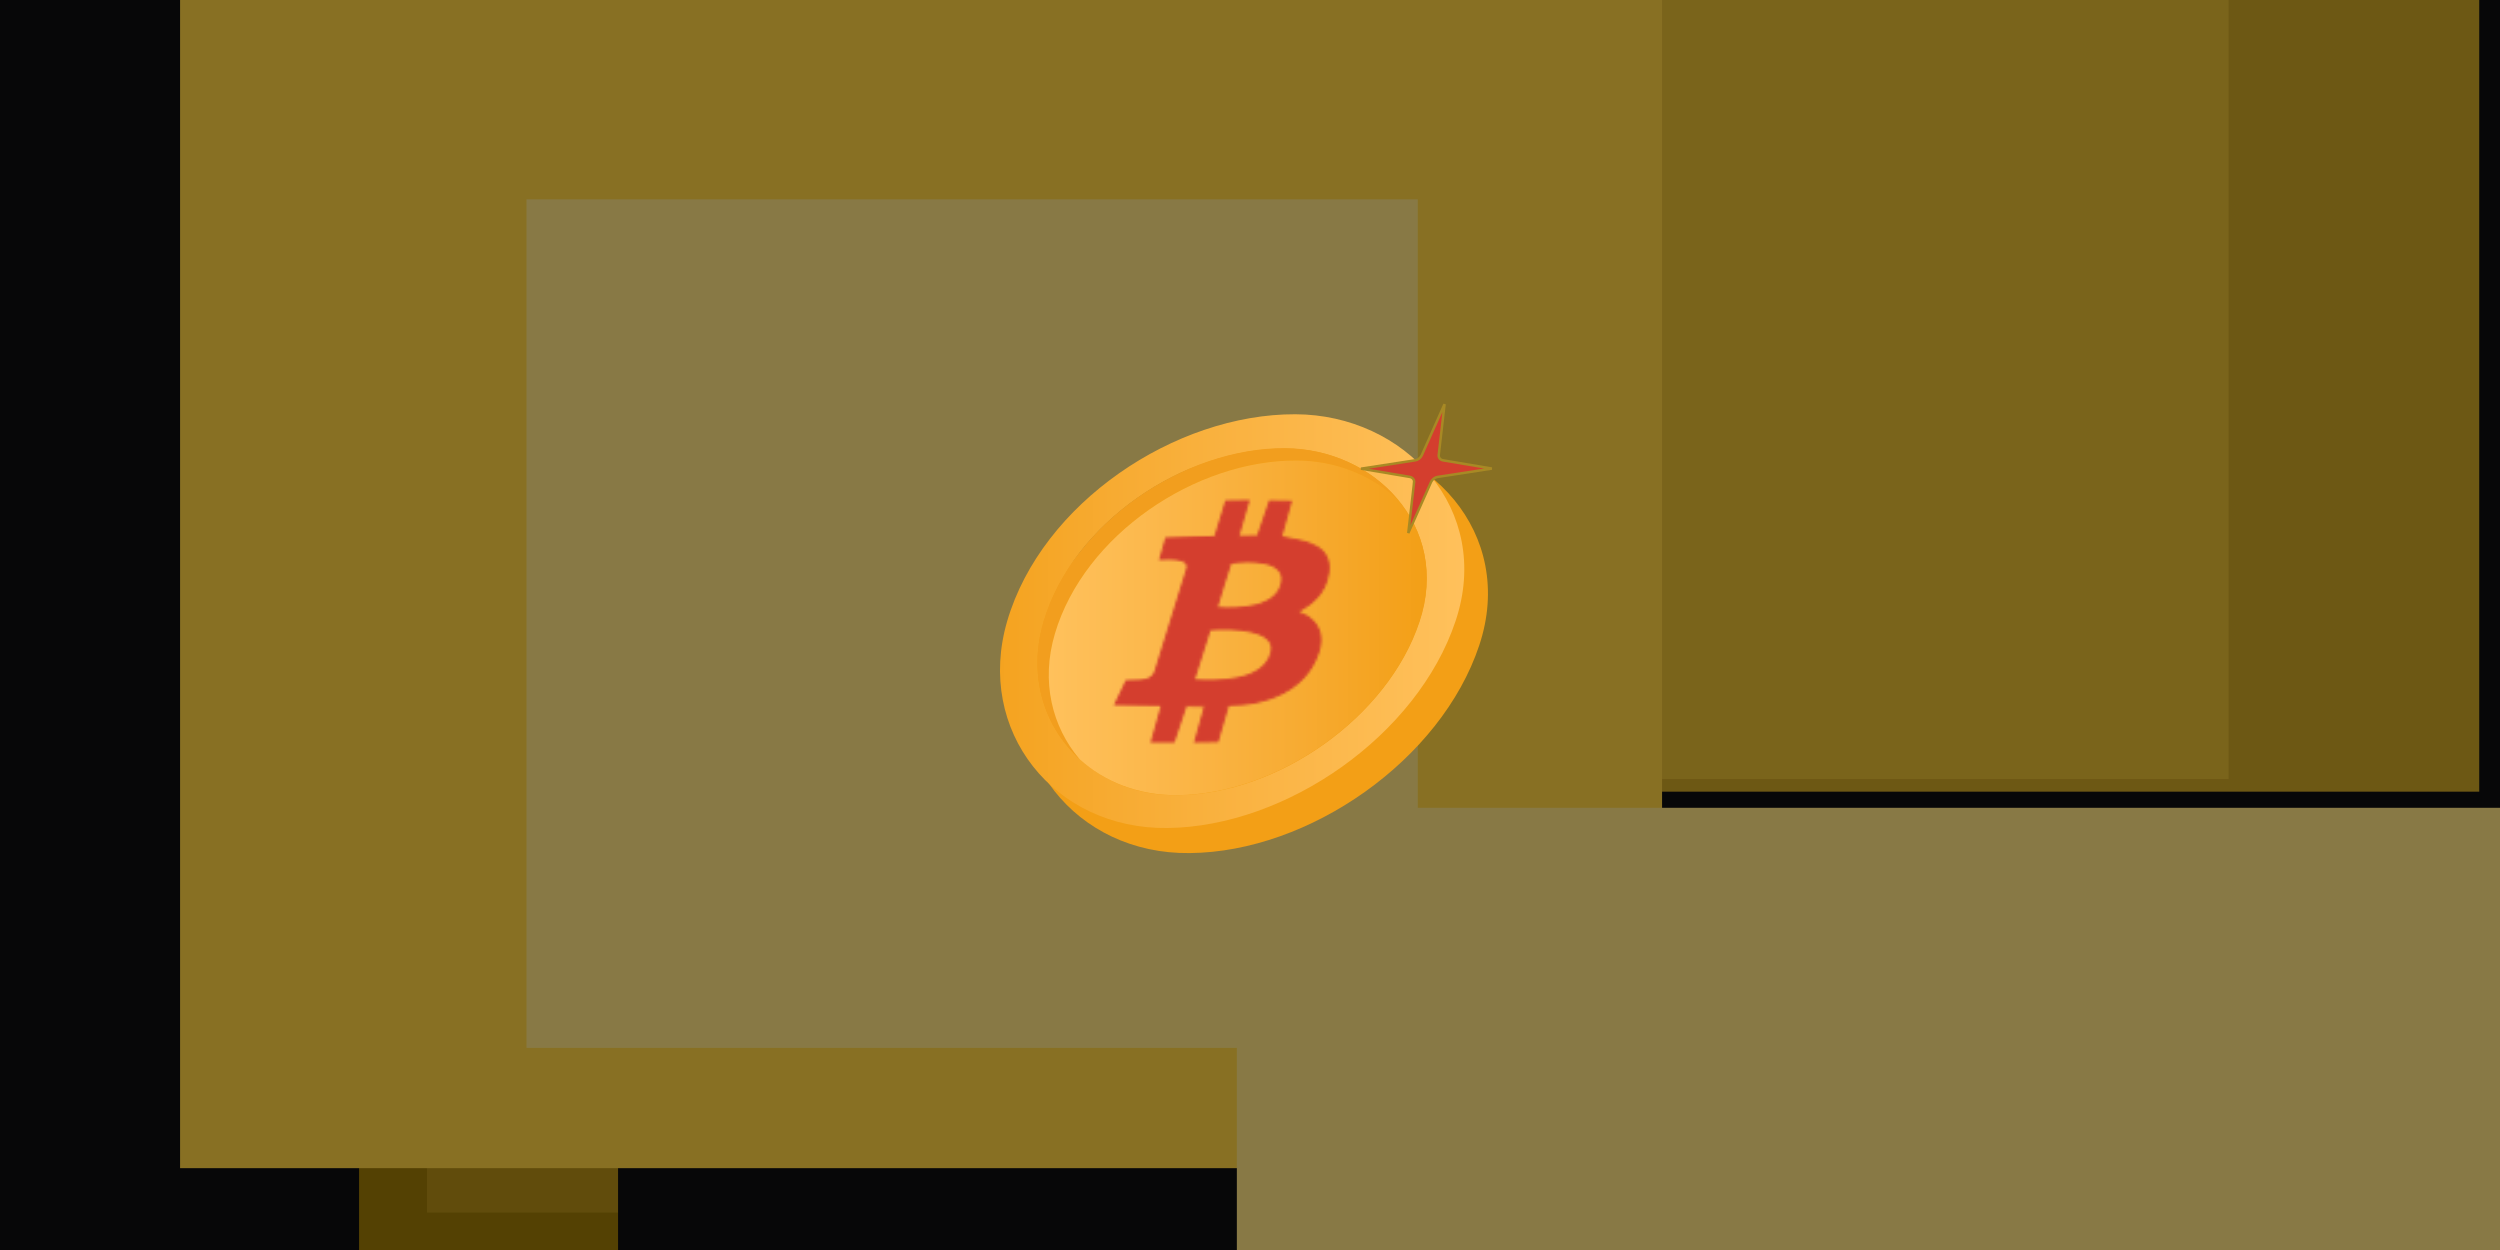
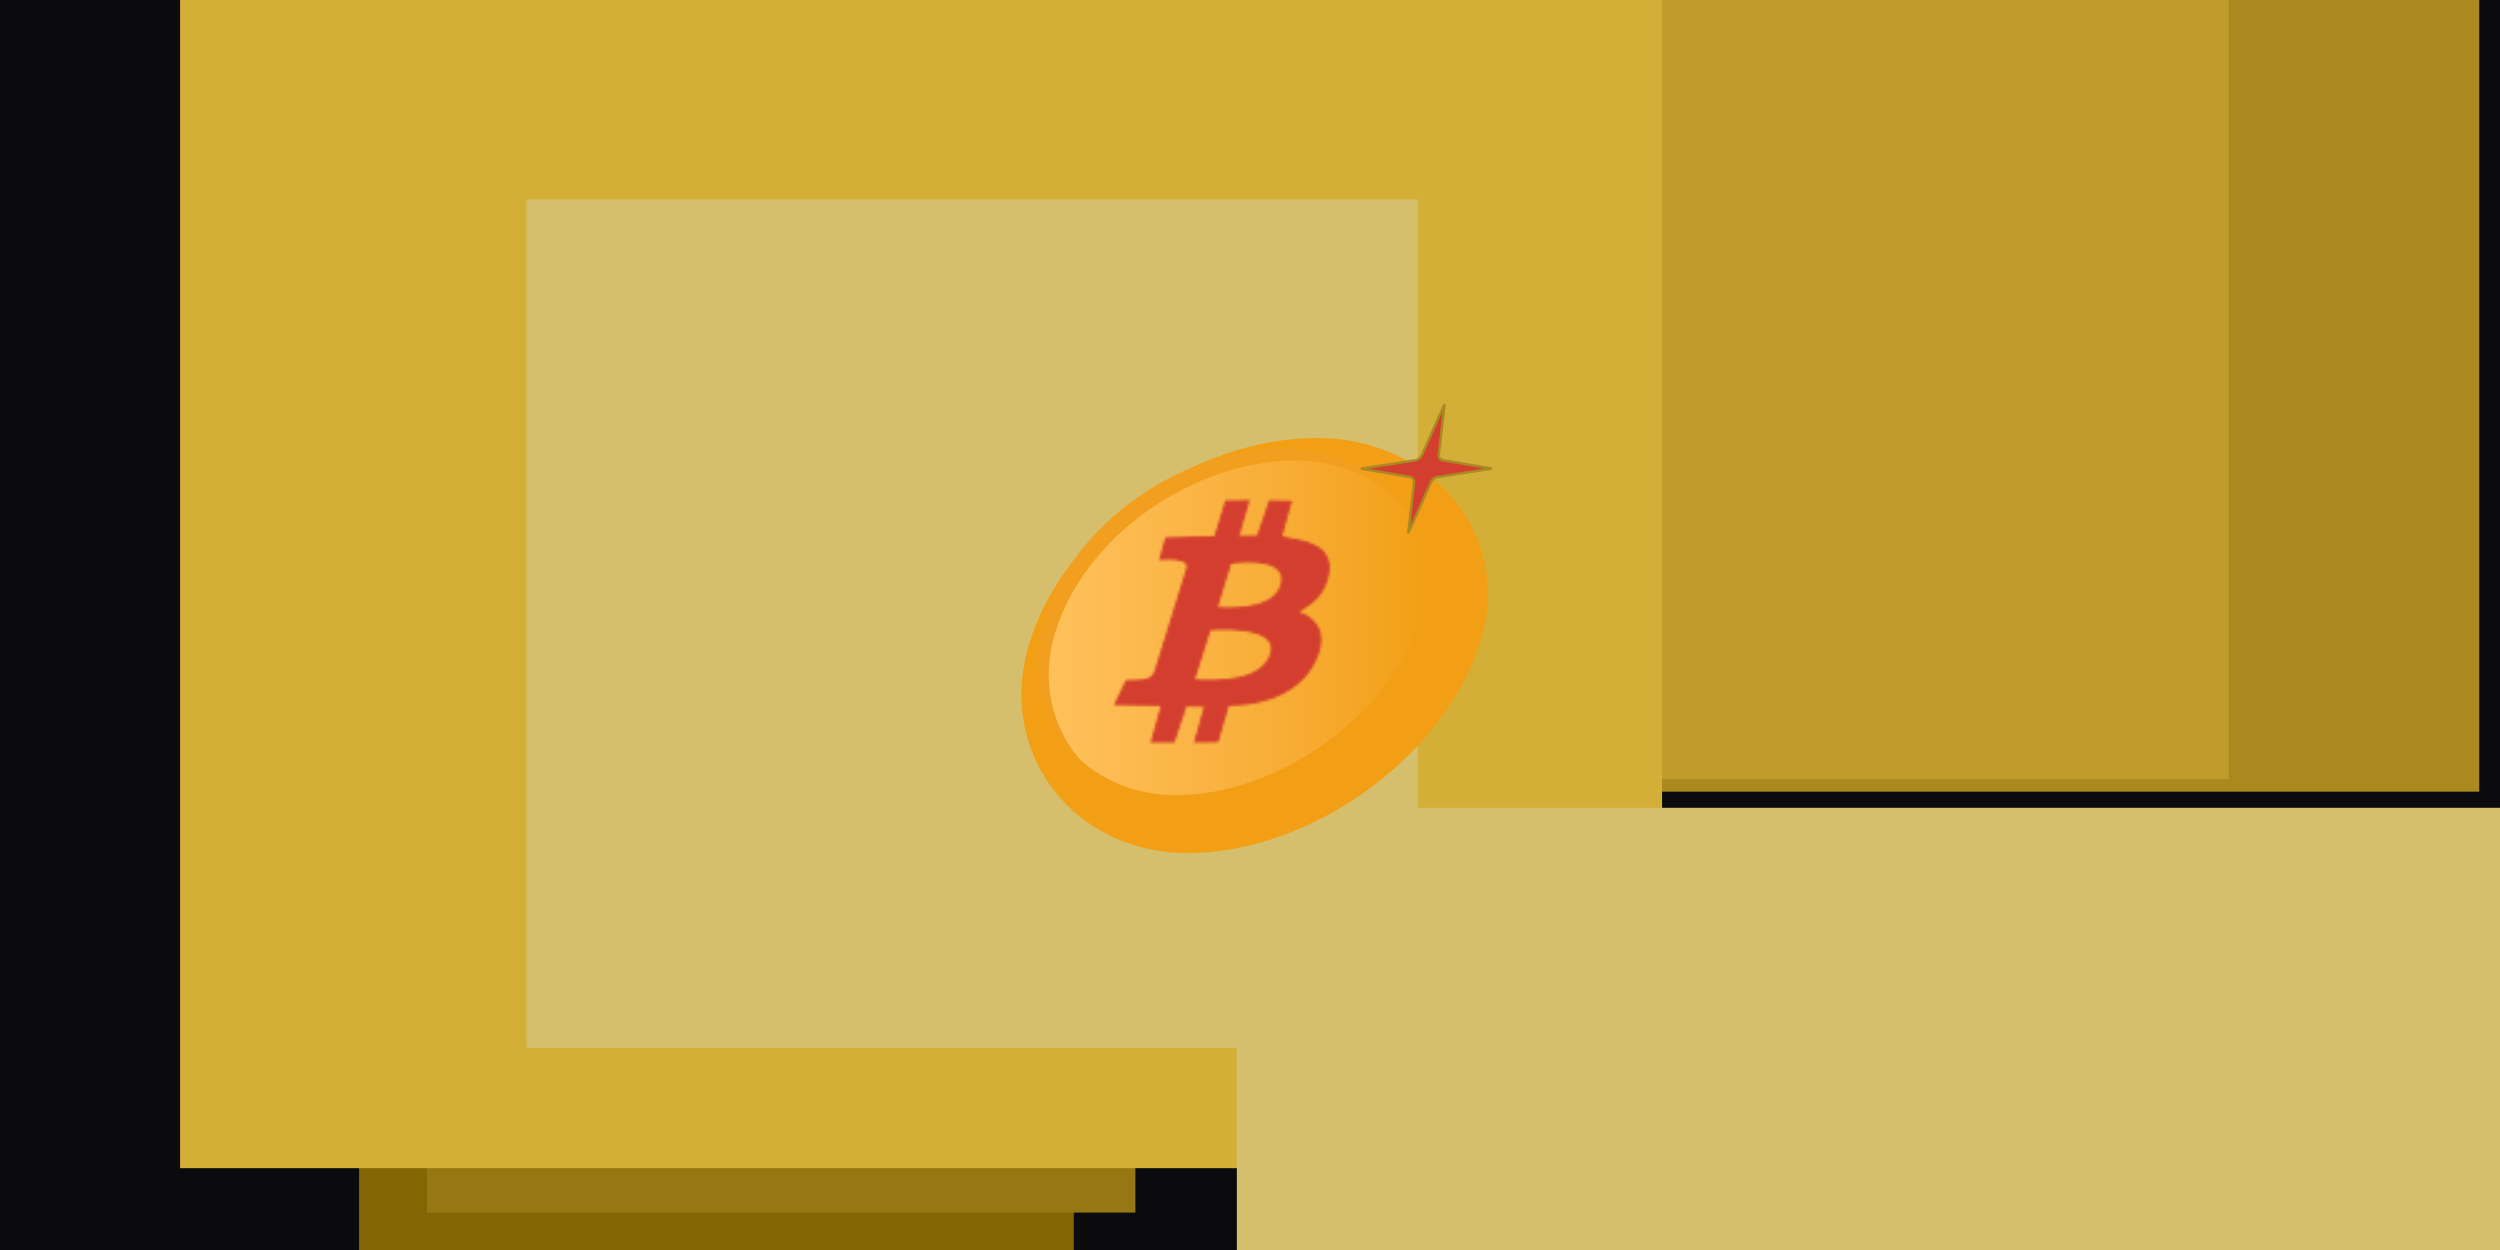
<svg xmlns="http://www.w3.org/2000/svg" id="mesh-gradient" width="1000" height="500" viewBox="0 0 1000 500">
  <defs>
    <filter id="blur" filterUnits="userSpaceOnUse" x="0" y="0" width="1000" height="500" color-interpolation-filters="sRGB">
      <feGaussianBlur stdDeviation="80" />
    </filter>
    <filter id="noise" x="0" y="0" width="100%" height="100%" color-interpolation-filters="sRGB">
      <feTurbulence type="fractalNoise" baseFrequency="0.8" numOctaves="2" result="turbulence" stitchTiles="stitch" />
      <feComponentTransfer in="turbulence">
        <feFuncA type="discrete" tableValues="0 0.3 0.5 0.7 1" />
      </feComponentTransfer>
      <feBlend in="SourceGraphic" in2="turbulence" mode="overlay" />
    </filter>
    <filter id="filter0_n_4667_3014" x="8.57" y="16.664" width="186.613" height="166.073" filterUnits="userSpaceOnUse" color-interpolation-filters="sRGB">
      <feFlood flood-opacity="0" result="BackgroundImageFix" />
      <feBlend mode="normal" in="SourceGraphic" in2="BackgroundImageFix" result="shape" />
      <feTurbulence type="fractalNoise" baseFrequency="10 10" stitchTiles="stitch" numOctaves="3" result="noise" seed="8852" />
      <feColorMatrix in="noise" type="luminanceToAlpha" result="alphaNoise" />
      <feComponentTransfer in="alphaNoise" result="coloredNoise1">
        <feFuncA type="discrete" tableValues="1 1 1 1 1 1 1 1 1 1 1 1 1 1 1 1 1 1 1 1 1 1 1 1 1 1 1 1 1 1 1 1 1 1 1 1 1 1 1 1 1 1 1 1 1 1 1 1 1 1 1 0 0 0 0 0 0 0 0 0 0 0 0 0 0 0 0 0 0 0 0 0 0 0 0 0 0 0 0 0 0 0 0 0 0 0 0 0 0 0 0 0 0 0 0 0 0 0 0 0 " />
      </feComponentTransfer>
      <feComposite operator="in" in2="shape" in="coloredNoise1" result="noise1Clipped" />
      <feFlood flood-color="rgba(0, 0, 0, 0.15)" result="color1Flood" />
      <feComposite operator="in" in2="noise1Clipped" in="color1Flood" result="color1" />
      <feMerge result="effect1_noise_4667_3014">
        <feMergeNode in="shape" />
        <feMergeNode in="color1" />
      </feMerge>
    </filter>
    <filter id="filter1_n_4667_3014" x="0" y="7.201" width="185.723" height="165.509" filterUnits="userSpaceOnUse" color-interpolation-filters="sRGB">
      <feFlood flood-opacity="0" result="BackgroundImageFix" />
      <feBlend mode="normal" in="SourceGraphic" in2="BackgroundImageFix" result="shape" />
      <feTurbulence type="fractalNoise" baseFrequency="10 10" stitchTiles="stitch" numOctaves="3" result="noise" seed="8852" />
      <feColorMatrix in="noise" type="luminanceToAlpha" result="alphaNoise" />
      <feComponentTransfer in="alphaNoise" result="coloredNoise1">
        <feFuncA type="discrete" tableValues="1 1 1 1 1 1 1 1 1 1 1 1 1 1 1 1 1 1 1 1 1 1 1 1 1 1 1 1 1 1 1 1 1 1 1 1 1 1 1 1 1 1 1 1 1 1 1 1 1 1 1 0 0 0 0 0 0 0 0 0 0 0 0 0 0 0 0 0 0 0 0 0 0 0 0 0 0 0 0 0 0 0 0 0 0 0 0 0 0 0 0 0 0 0 0 0 0 0 0 0 " />
      </feComponentTransfer>
      <feComposite operator="in" in2="shape" in="coloredNoise1" result="noise1Clipped" />
      <feFlood flood-color="rgba(0, 0, 0, 0.15)" result="color1Flood" />
      <feComposite operator="in" in2="noise1Clipped" in="color1Flood" result="color1" />
      <feMerge result="effect1_noise_4667_3014">
        <feMergeNode in="shape" />
        <feMergeNode in="color1" />
      </feMerge>
    </filter>
    <filter id="filter2_n_4667_3014" x="14.982" y="20.757" width="143.652" height="124.268" filterUnits="userSpaceOnUse" color-interpolation-filters="sRGB">
      <feFlood flood-opacity="0" result="BackgroundImageFix" />
      <feBlend mode="normal" in="SourceGraphic" in2="BackgroundImageFix" result="shape" />
      <feTurbulence type="fractalNoise" baseFrequency="2 2" stitchTiles="stitch" numOctaves="3" result="noise" seed="7159" />
      <feColorMatrix in="noise" type="luminanceToAlpha" result="alphaNoise" />
      <feComponentTransfer in="alphaNoise" result="coloredNoise1">
        <feFuncA type="discrete" tableValues="1 1 1 1 1 1 1 1 1 1 1 1 1 1 1 1 1 1 1 1 1 1 1 1 1 1 1 1 1 1 1 1 1 1 1 1 1 1 1 1 1 1 1 1 1 1 1 1 1 1 1 0 0 0 0 0 0 0 0 0 0 0 0 0 0 0 0 0 0 0 0 0 0 0 0 0 0 0 0 0 0 0 0 0 0 0 0 0 0 0 0 0 0 0 0 0 0 0 0 0 " />
      </feComponentTransfer>
      <feComposite operator="in" in2="shape" in="coloredNoise1" result="noise1Clipped" />
      <feFlood flood-color="rgba(0, 0, 0, 0.25)" result="color1Flood" />
      <feComposite operator="in" in2="noise1Clipped" in="color1Flood" result="color1" />
      <feMerge result="effect1_noise_4667_3014">
        <feMergeNode in="shape" />
        <feMergeNode in="color1" />
      </feMerge>
    </filter>
    <filter id="filter3_n_4667_3014" x="19.502" y="25.7" width="151.172" height="133.873" filterUnits="userSpaceOnUse" color-interpolation-filters="sRGB">
      <feFlood flood-opacity="0" result="BackgroundImageFix" />
      <feBlend mode="normal" in="SourceGraphic" in2="BackgroundImageFix" result="shape" />
      <feTurbulence type="fractalNoise" baseFrequency="10 10" stitchTiles="stitch" numOctaves="3" result="noise" seed="8852" />
      <feColorMatrix in="noise" type="luminanceToAlpha" result="alphaNoise" />
      <feComponentTransfer in="alphaNoise" result="coloredNoise1">
        <feFuncA type="discrete" tableValues="0 0 0 0 0 0 0 0 0 1 1 1 1 1 1 1 1 1 1 1 1 1 1 1 1 1 1 1 1 1 1 1 1 1 1 1 1 1 1 1 0 0 0 0 0 0 0 0 0 0 0 0 0 0 0 0 0 0 0 0 0 0 0 0 0 0 0 0 0 0 0 0 0 0 0 0 0 0 0 0 0 0 0 0 0 0 0 0 0 0 0 0 0 0 0 0 0 0 0 0 " />
      </feComponentTransfer>
      <feComposite operator="in" in2="shape" in="coloredNoise1" result="noise1Clipped" />
      <feFlood flood-color="rgba(0, 0, 0, 0.15)" result="color1Flood" />
      <feComposite operator="in" in2="noise1Clipped" in="color1Flood" result="color1" />
      <feMerge result="effect1_noise_4667_3014">
        <feMergeNode in="shape" />
        <feMergeNode in="color1" />
      </feMerge>
    </filter>
    <filter id="filter4_f_4667_3014" x="-170.525" y="-182.162" width="544" height="545" filterUnits="userSpaceOnUse" color-interpolation-filters="sRGB">
      <feFlood flood-opacity="0" result="BackgroundImageFix" />
      <feBlend mode="normal" in="SourceGraphic" in2="BackgroundImageFix" result="shape" />
      <feGaussianBlur stdDeviation="80" result="effect1_foregroundBlur_4667_3014" />
    </filter>
    <linearGradient id="paint0_linear_4667_3014" x1="-458.098" y1="-197.657" x2="-16.093" y2="37.303" gradientUnits="userSpaceOnUse">
      <stop stop-color="#FFC15C" />
      <stop offset="0.333" stop-color="#FBB648" />
      <stop offset="0.667" stop-color="#F7AB32" />
      <stop offset="1" stop-color="#F39F16" />
    </linearGradient>
    <linearGradient id="paint1_linear_4667_3014" x1="187.612" y1="89.962" x2="-24.912" y2="89.962" gradientUnits="userSpaceOnUse">
      <stop stop-color="#FFC15C" />
      <stop offset="0.333" stop-color="#FBB648" />
      <stop offset="0.667" stop-color="#F7AB32" />
      <stop offset="1" stop-color="#F39F16" />
    </linearGradient>
    <linearGradient id="paint2_linear_4667_3014" x1="19.47" y1="92.662" x2="170.663" y2="92.662" gradientUnits="userSpaceOnUse">
      <stop stop-color="#FFC15C" />
      <stop offset="0.333" stop-color="#FBB648" />
      <stop offset="0.667" stop-color="#F7AB32" />
      <stop offset="1" stop-color="#F39F16" />
    </linearGradient>
  </defs>
  <rect id="background" width="100%" height="100%" fill="#0B0B0D" />
  <g id="swatches" width="1000" height="500" filter="url(#blur)">
    <rect x="42.212" y="285.435" width="157.357" height="169.415" fill="#0B0B0D" />
    <rect x="478.595" y="231.505" width="180.057" height="228.637" fill="#D5BE6C" />
    <rect x="143.63" y="308.352" width="285.874" height="267.831" fill="#836504" />
    <rect x="170.776" y="332.577" width="283.37" height="152.453" fill="#977712" />
-     <rect x="247.227" y="320.724" width="238.453" height="291.568" fill="#0B0B0D" />
    <rect x="390.507" y="180.39" width="260.545" height="183.59" fill="#10281F" />
    <rect x="612.979" y="-191.563" width="378.709" height="508.232" fill="#AB891F" />
    <rect x="367.029" y="-184.236" width="524.423" height="495.867" fill="#BF9C2B" />
    <rect x="72.032" y="-221.012" width="592.797" height="688.278" fill="#D4AF37" />
    <rect x="210.596" y="79.74" width="356.513" height="339.411" fill="#D5BE6C" />
    <rect x="494.742" y="323.12" width="590.026" height="339.044" fill="#D5BE6C" />
  </g>
-   <rect x="0" y="0" width="1000" height="500" style="mix-blend-mode: overlay; filter: url(#noise); opacity: 0.6" />
  <g transform="translate(400, 158.5)" style="isolation: isolate">
    <g filter="url(#filter0_n_4667_3014)">
      <path d="M191.68 99.698C176.429 145.451 123.757 182.308 75.885 182.731C30.415 183.296 -1.499 143.615 11.492 99.698C25.472 52.109 78.992 16.523 127.287 16.665C171.487 16.806 206.649 54.933 191.68 99.698Z" fill="url(#paint0_linear_4667_3014)" />
    </g>
    <g filter="url(#filter1_n_4667_3014)">
-       <path d="M118.107 7.202C70.094 7.06 16.715 42.646 2.876 89.953C-9.974 133.87 21.799 173.269 66.987 172.704C114.717 172.139 166.966 135.565 182.217 89.953C197.186 45.329 162.024 7.343 118.107 7.202ZM31.825 145.167C17.563 132.175 11.067 111.841 17.422 90.235C29.142 50.554 73.766 20.758 114.011 20.899C132.087 20.899 148.326 28.666 158.776 40.81C169.649 53.52 174.168 71.171 167.814 90.235C155.105 128.504 111.187 159.147 71.224 159.571C55.549 159.853 41.851 154.346 31.825 145.167Z" fill="url(#paint1_linear_4667_3014)" />
-     </g>
+       </g>
    <g filter="url(#filter2_n_4667_3014)">
      <path d="M158.636 40.81C148.327 31.348 134.065 25.7 118.531 25.559C78.285 25.417 33.521 55.213 21.941 94.894C16.293 114.099 20.811 132.175 31.826 145.025C17.564 132.033 11.068 111.699 17.422 90.093C29.143 50.412 73.766 20.616 114.012 20.757C131.946 20.898 148.327 28.665 158.636 40.81Z" fill="#F29E1E" />
    </g>
    <g filter="url(#filter3_n_4667_3014)">
      <path d="M167.673 90.235C154.964 128.504 111.046 159.147 71.083 159.571C55.408 159.712 41.711 154.205 31.826 145.167C20.811 132.176 16.292 114.1 21.941 95.037C33.661 55.355 78.285 25.559 118.531 25.701C134.064 25.701 148.327 31.491 158.635 40.952C169.65 53.52 174.169 71.171 167.673 90.235Z" fill="url(#paint2_linear_4667_3014)" />
    </g>
    <path d="M175.511 23.359C175.319 24.508 176.103 25.446 177.191 25.628L177.191 25.629L196.735 28.926L175.086 32.267C173.911 32.434 172.936 33.262 172.45 34.232L172.445 34.242L172.44 34.253L163.313 54.727L165.628 34.513L165.626 34.512C165.801 33.374 165.023 32.449 163.942 32.269L163.943 32.269L144.401 28.971L166.055 25.63L166.054 25.629C167.226 25.459 168.2 24.634 168.685 23.665L168.689 23.655L168.694 23.645L177.82 3.169L175.511 23.359Z" fill="#D43E2E" stroke="#A88924" />
    <mask id="mask0_4667_3014" style="mask-type:alpha" maskUnits="userSpaceOnUse" x="45" y="41" width="87" height="98">
      <path d="M99.22 42.017C97.65 47.259 96.808 50.213 95.314 55.647L95.14 56.279L95.796 56.279C97.217 56.279 98.283 56.243 99.343 56.208C100.401 56.173 101.453 56.138 102.856 56.138L103.22 56.138L103.332 55.793C105.129 50.264 106.11 47.584 108.011 42.159C109.666 42.163 110.948 42.196 112.234 42.228C113.443 42.26 114.656 42.288 116.18 42.295C115.486 44.815 114.933 46.805 114.378 48.796C113.778 50.949 113.177 53.104 112.4 55.929L112.25 56.477L112.812 56.557C113.801 56.698 114.766 56.836 115.867 57.111L115.883 57.115L115.898 57.118C119.382 57.758 123.624 58.523 126.794 60.477C128.366 61.446 129.654 62.695 130.452 64.35C131.25 66.003 131.58 68.104 131.169 70.814L131.169 70.814C129.934 79.049 124.324 83.04 119.412 85.847L118.355 86.451L119.531 86.765C121.564 87.307 124.348 88.769 126.172 91.337C127.92 93.797 128.826 97.324 127.257 102.165L127.097 102.638L127.094 102.646C122.112 117.589 106.445 123.344 91.559 123.344L91.185 123.344L91.079 123.703C90.232 126.599 89.596 128.789 88.961 130.978C88.351 133.078 87.74 135.177 86.943 137.9C83.462 138.021 81.631 138.029 78.235 138.029C78.929 135.512 79.483 133.523 80.037 131.533C80.637 129.38 81.238 127.225 82.015 124.4L82.189 123.768L81.533 123.768C80.13 123.768 79.114 123.733 78.091 123.697C77.066 123.662 76.035 123.626 74.613 123.626L74.256 123.626L74.141 123.965C73.151 126.863 72.443 129.019 71.737 131.173C71.059 133.241 70.381 135.307 69.453 138.03L60.875 138.03C62.434 132.664 63.164 129.656 64.785 123.981L64.964 123.356L64.314 123.344C60.571 123.273 57.744 123.238 54.92 123.203C52.298 123.17 49.677 123.135 46.321 123.074C47.134 121.427 47.757 120.092 48.377 118.76C49.049 117.314 49.72 115.873 50.634 114.037C52.891 114.065 54.692 114.029 56.141 113.89C57.653 113.744 58.814 113.484 59.72 113.051C61.59 112.155 62.238 110.581 62.806 108.317C66.621 96.024 74.384 70.899 74.806 69.635C74.943 69.223 75.144 68.627 75.12 68.006C75.095 67.344 74.816 66.677 74.077 66.142C73.368 65.628 72.26 65.252 70.599 65.049C69.059 64.861 67.004 64.819 64.272 64.981C65.114 61.996 65.658 60.176 66.524 56.972C74.186 56.698 77.998 56.559 85.778 56.42L86.135 56.414L86.245 56.075C88.046 50.536 88.897 47.569 90.522 42.145C94.001 42.025 95.832 42.017 99.22 42.017ZM100.567 93.967C95.342 92.768 88.718 92.771 84.177 93.126L83.843 93.152L83.74 93.472C82.469 97.427 81.55 100.359 80.632 103.289C79.714 106.219 78.797 109.148 77.526 113.1L77.327 113.721L77.978 113.752C82.356 113.964 89.228 114.181 95.389 112.859C101.53 111.542 107.151 108.65 108.707 102.502L108.706 102.501C109.008 101.33 108.991 100.265 108.687 99.309C108.382 98.353 107.801 97.537 107.028 96.846C105.496 95.475 103.173 94.565 100.567 93.967ZM105.782 66.552C101.464 65.652 96.104 65.942 92.48 66.439L92.169 66.482L92.072 66.78C89.811 73.706 88.82 77.101 86.702 84.16L86.522 84.76L87.147 84.803C91.261 85.086 97.255 85.126 102.435 83.782C107.601 82.442 112.131 79.668 112.953 74.212C113.295 71.968 112.604 70.247 111.234 68.989C109.894 67.758 107.938 67.001 105.782 66.552Z" fill="#D9D9D9" stroke="black" />
    </mask>
    <g mask="url(#mask0_4667_3014)">
      <g filter="url(#filter4_f_4667_3014)">
        <path d="M53.889 106.079L-10.525 106.079L-10.525 28.117L53.889 28.117L53.889 106.079Z" fill="#6F2A00" />
        <path d="M150.175 125.301L76.469 125.301L76.469 20.086L150.175 20.086L150.175 125.301Z" fill="#D43E2E" />
        <path d="M114.103 112.128L-2.92 112.128L-2.92 -11.123L114.103 -11.123L114.103 112.128Z" fill="#834804" />
        <path d="M118.89 93.28L2.893 93.281L2.893 23.125L118.89 23.125L118.89 93.28Z" fill="#977712" />
        <path d="M120.748 112.012L23.137 112.012L23.137 -22.162L120.748 -22.162L120.748 112.012Z" fill="#7A3900" />
        <path d="M156.856 131.879L50.201 131.879L50.201 47.395L156.856 47.395L156.856 131.879Z" fill="#10281F" />
        <path d="M204.219 202.838L118.094 202.838L118.094 72.905L204.219 72.905L204.219 202.838Z" fill="#AB891F" />
        <path d="M174.518 189.469L76.939 189.469L76.939 85.747L174.518 85.747L174.518 189.469Z" fill="#BF9C2B" />
        <path d="M187.623 170.92L86.514 170.921L86.514 38.949L187.623 38.949L187.623 170.92Z" fill="#F7771B" />
        <path d="M137.334 159.949L15.719 159.949L15.719 29.79L137.334 29.79L137.334 159.949Z" fill="#D43E2E" />
-         <path d="M213.475 74.371L103.689 74.371L103.689 3.452L213.475 3.452L213.475 74.371Z" fill="#D43E2E" />
+         <path d="M213.475 74.371L103.689 74.371L103.689 3.452L213.475 3.452Z" fill="#D43E2E" />
      </g>
    </g>
  </g>
</svg>